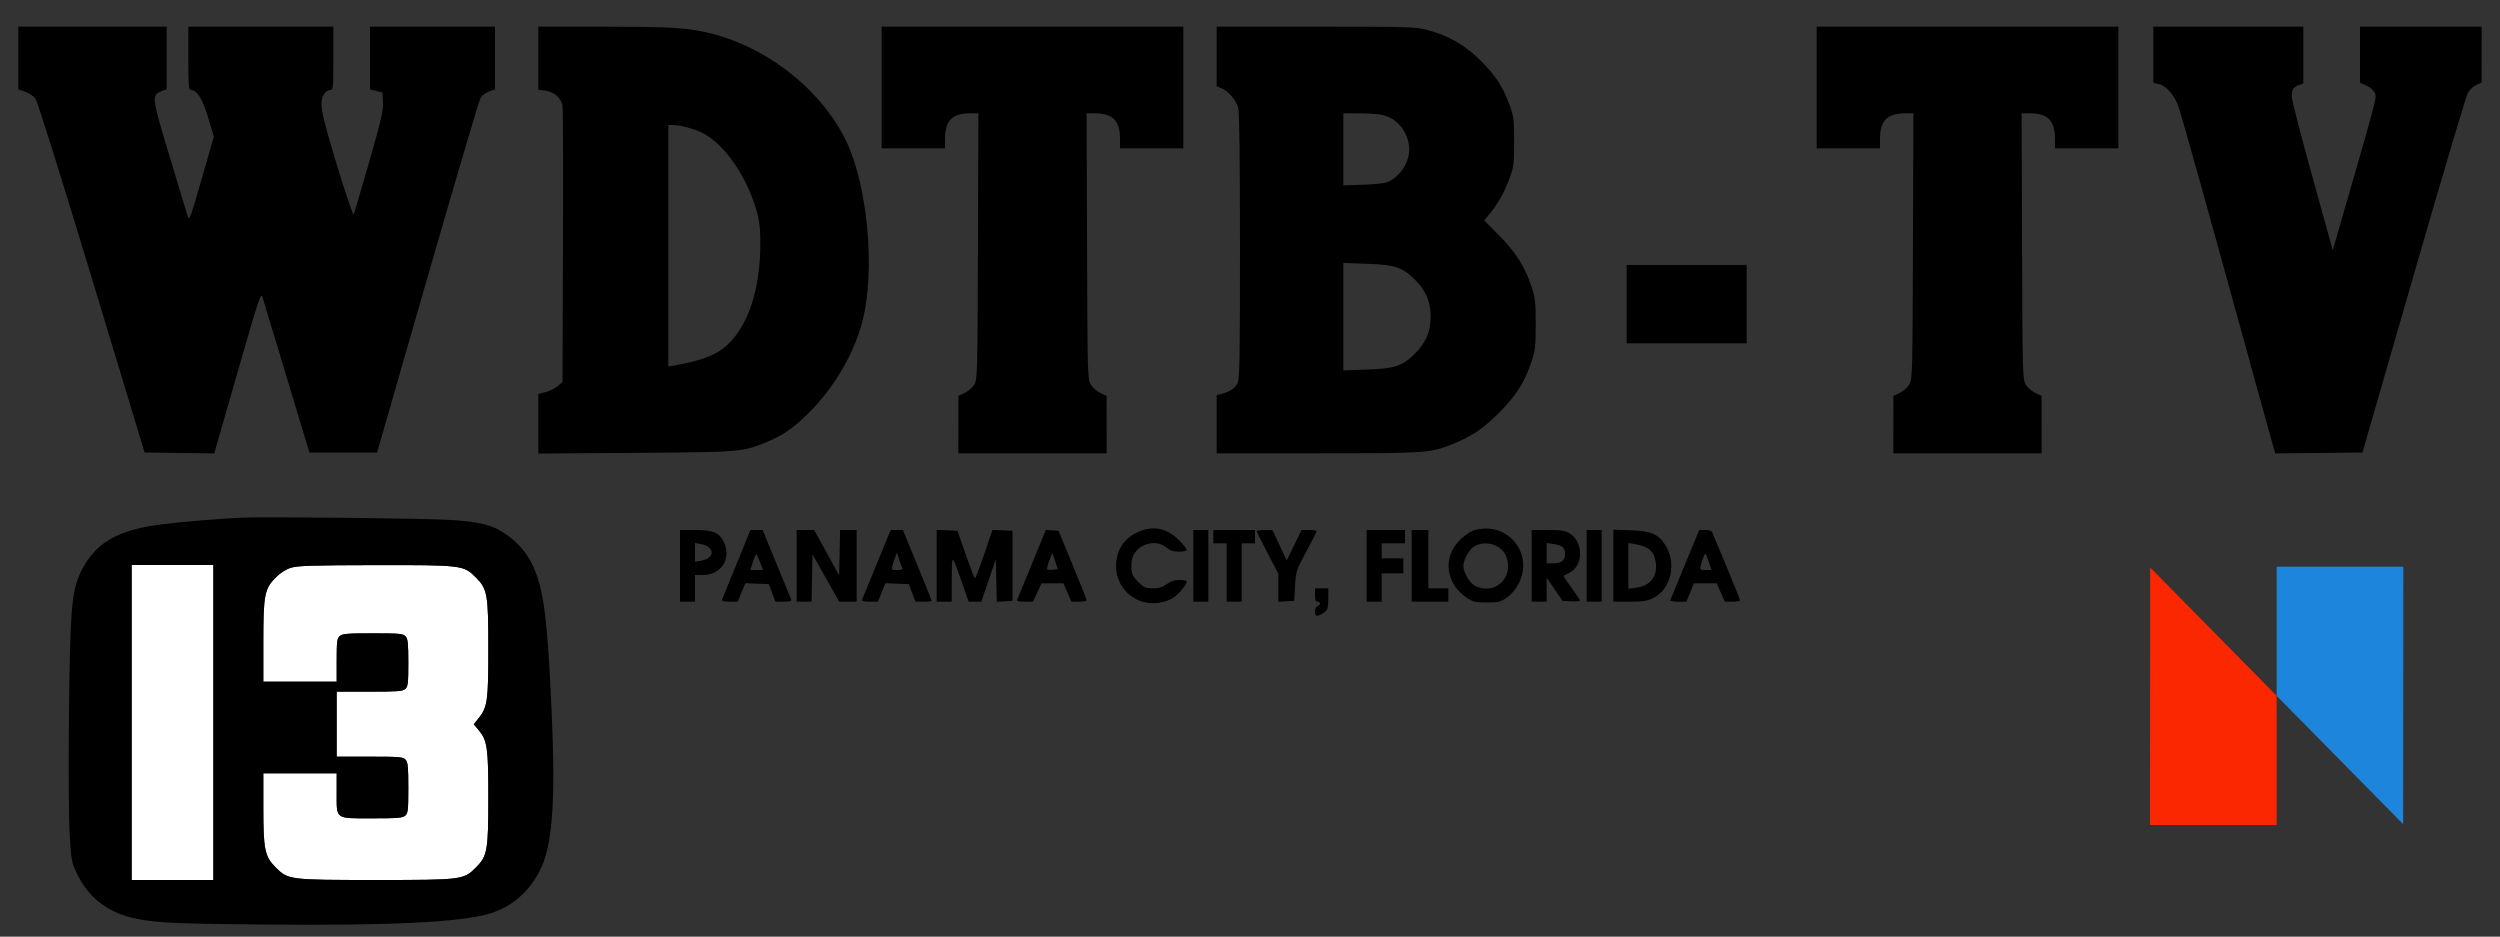
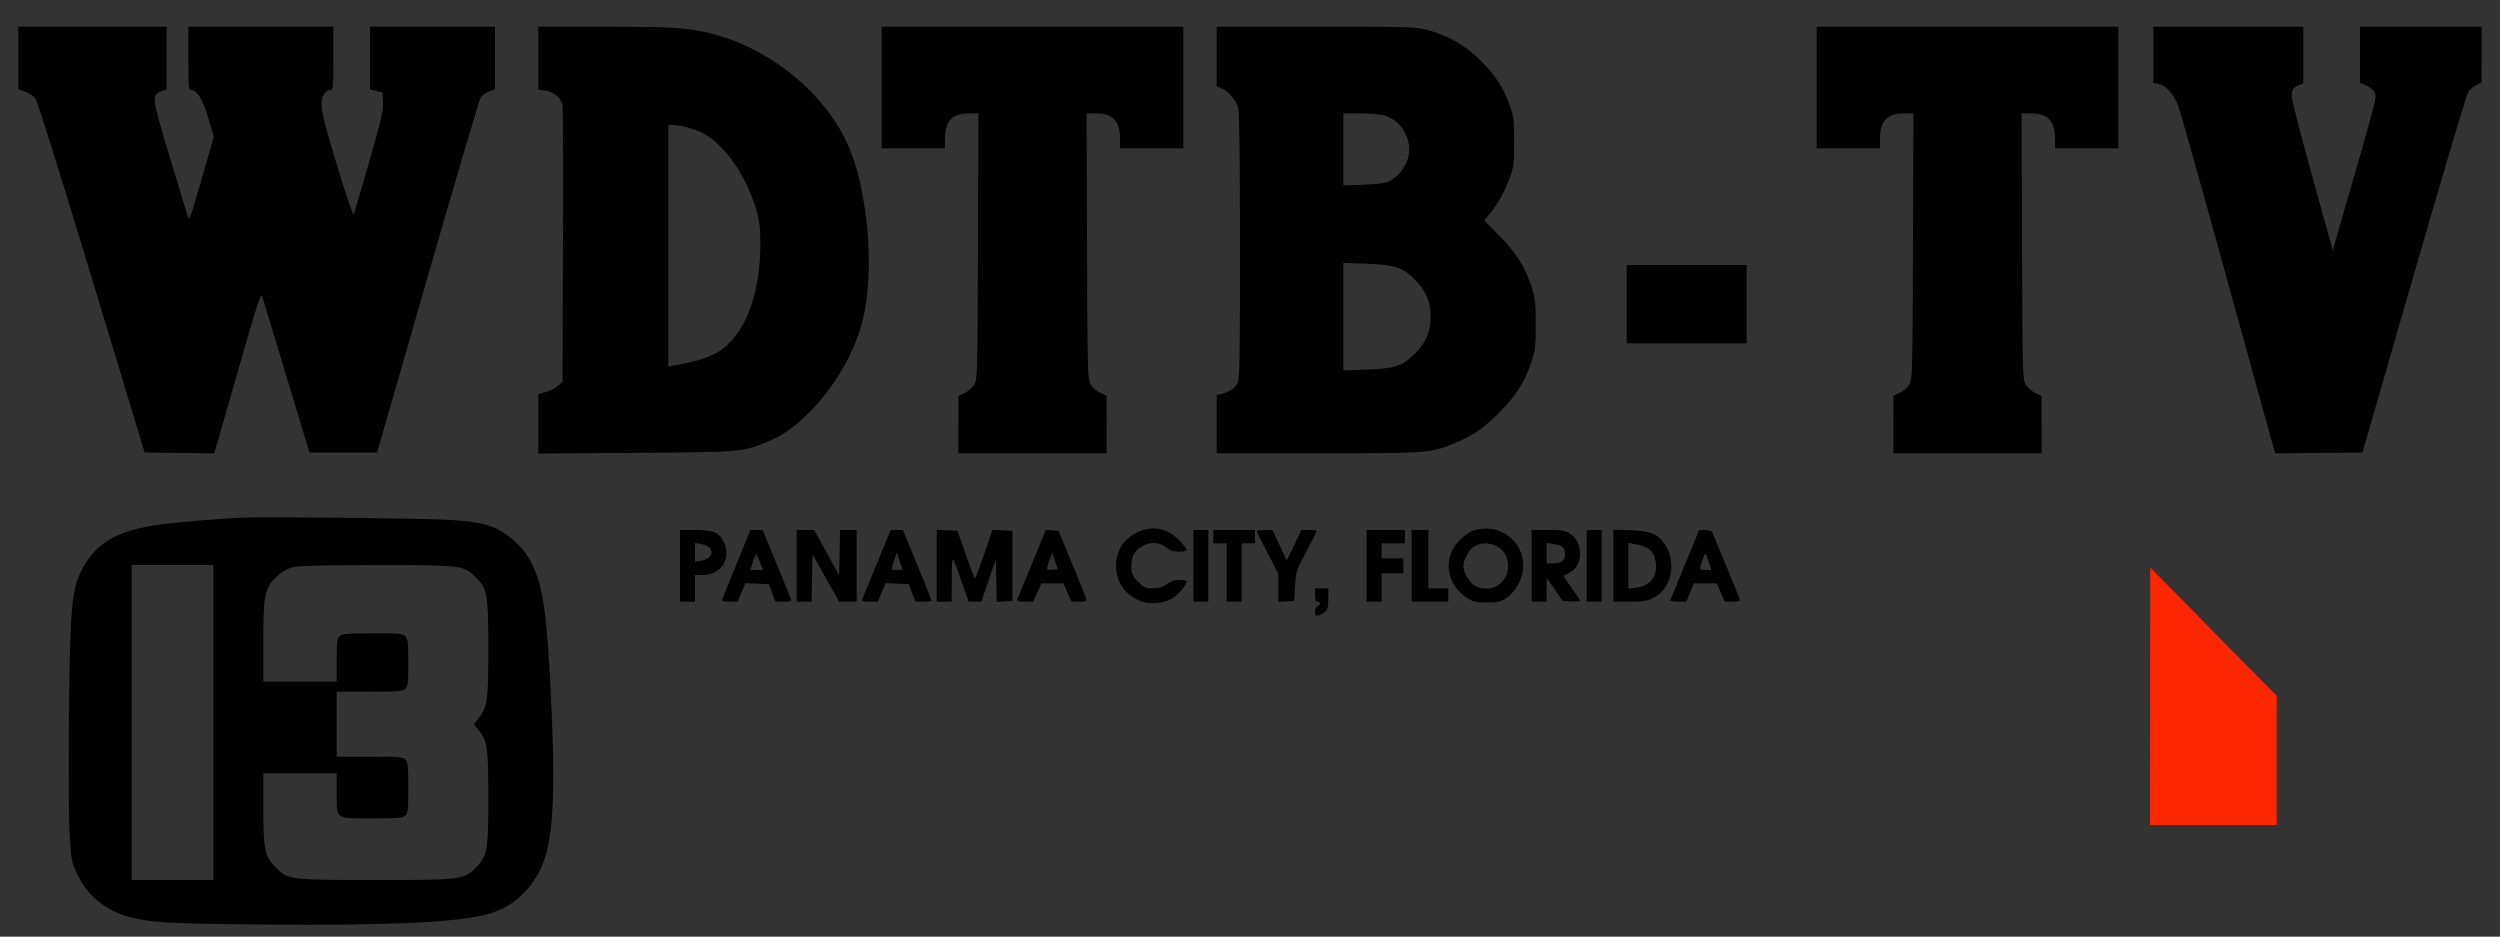
<svg xmlns="http://www.w3.org/2000/svg" width="1500" height="562" viewBox="0 0 1500 562" version="1.1">
  <rect x="0" y="0" width="1500" height="562" fill="#333333" stroke="none" />
-   <path d="M 1366 378.758 L 1366 417.516 1403.946 456.008 L 1441.892 494.500 1441.946 417.250 L 1442 340 1404 340 L 1366 340 1366 378.758" stroke="none" fill="#1d86dc" fill-rule="evenodd" />
  <path d="M 1290.054 417.750 L 1290 495 1328 495 L 1366 495 1366 456.242 L 1366 417.484 1328.054 378.992 L 1290.108 340.500 1290.054 417.750" stroke="none" fill="#fb2700" fill-rule="evenodd" />
-   <path d="M 79 433.500 L 79 528 103.500 528 L 128 528 128 433.500 L 128 339 103.500 339 L 79 339 79 433.500 M 174.670 340.623 C 171.550 341.582, 168.299 343.649, 165.486 346.461 C 158.711 353.236, 158 356.914, 158 385.182 L 158 409 180 409 L 202 409 202 396.155 C 202 384.981, 202.238 383.095, 203.829 381.655 C 205.388 380.244, 208.313 380, 223.674 380 C 239.858 380, 241.858 380.186, 243.345 381.829 C 244.719 383.347, 245 386.035, 245 397.674 C 245 409.982, 244.777 411.892, 243.171 413.345 C 241.600 414.767, 238.572 415, 221.671 415 L 202 415 202 434.500 L 202 454 221.845 454 C 239.801 454, 241.848 454.174, 243.345 455.829 C 244.730 457.360, 245 460.104, 245 472.674 C 245 485.951, 244.788 487.882, 243.171 489.345 C 241.612 490.756, 238.687 491, 223.326 491 C 200.787 491, 202 491.872, 202 475.671 L 202 464 180 464 L 158 464 158 484.818 C 158 509.781, 158.866 513.919, 165.474 520.526 C 172.845 527.897, 173.669 528, 225.500 528 C 277.331 528, 278.155 527.897, 285.526 520.526 C 292.428 513.625, 293 510.407, 293 478.500 C 293 448.569, 292.380 444.267, 287.166 438.027 L 284.264 434.554 287.188 430.915 C 292.459 424.356, 293 420.505, 293 389.523 C 293 356.488, 292.466 353.414, 285.526 346.474 C 278.133 339.080, 277.394 338.990, 225.068 339.070 C 187.768 339.127, 178.624 339.409, 174.670 340.623" stroke="none" fill="#ffffff" fill-rule="evenodd" />
  <path d="M 11 34.781 L 11 53.562 15.159 55.031 C 17.447 55.839, 20.216 57.712, 21.313 59.194 C 22.452 60.733, 36.913 106.834, 55.034 166.694 L 86.762 271.500 107.654 271.769 L 128.547 272.038 142.523 223.400 C 155.187 179.330, 156.590 175.078, 157.463 178.131 C 157.993 179.984, 164.555 201.750, 172.045 226.500 L 185.663 271.500 205.955 271.500 L 226.247 271.500 256.585 166.134 C 273.270 108.183, 287.603 59.728, 288.436 58.458 C 289.268 57.187, 291.536 55.574, 293.475 54.873 L 297 53.598 297 34.799 L 297 16 259.500 16 L 222 16 222 34.824 L 222 53.647 225.750 54.574 L 229.500 55.500 229.803 61.355 C 230.057 66.266, 228.712 72.068, 221.454 97.355 C 216.696 113.935, 212.510 128.030, 212.151 128.678 C 211.793 129.325, 207.246 115.825, 202.048 98.678 C 192.209 66.226, 191.328 61.223, 194.577 56.250 C 195.385 55.013, 196.936 54, 198.023 54 C 199.923 54, 200 53.259, 200 35 L 200 16 156.500 16 L 113 16 113 35 C 113 51.634, 113.196 54, 114.577 54 C 118.204 54, 121.547 59.400, 124.946 70.751 L 128.316 82.002 120.953 107.529 C 113.748 132.504, 113.565 132.973, 112.453 129.278 C 111.828 127.200, 106.952 111.065, 101.617 93.423 C 90.967 58.203, 90.827 57.024, 97.010 54.690 L 100 53.562 100 34.781 L 100 16 55.500 16 L 11 16 11 34.781 M 323 34.886 L 323 53.773 327.412 54.434 C 332.638 55.218, 336.696 58.803, 337.516 63.362 C 337.827 65.088, 337.950 103.102, 337.791 147.837 L 337.500 229.174 334.663 231.614 C 333.102 232.956, 329.840 234.586, 327.413 235.235 L 323 236.415 323 254.272 L 323 272.130 381.250 271.716 C 444.090 271.269, 445.350 271.170, 459.154 265.594 C 469.424 261.446, 476.236 256.765, 485.500 247.490 C 500.746 232.226, 512.634 211.783, 517.563 192.350 C 525.142 162.475, 520.714 112.389, 508.118 85.511 C 493.113 53.490, 458.629 26.746, 422.500 19.108 C 410.485 16.567, 399.516 16, 362.428 16 L 323 16 323 34.886 M 529 52.500 L 529 89 548 89 L 567 89 567 83.468 C 567 72.378, 571.243 68, 581.991 68 L 587.046 68 586.773 147.750 C 586.508 225.242, 586.444 227.593, 584.517 230.779 C 583.427 232.582, 580.851 234.832, 578.793 235.779 L 575.052 237.500 575.026 254.750 L 575 272 619.500 272 L 664 272 663.974 254.750 L 663.948 237.500 660.207 235.779 C 658.149 234.832, 655.573 232.582, 654.483 230.779 C 652.556 227.593, 652.492 225.242, 652.227 147.750 L 651.954 68 657.009 68 C 667.757 68, 672 72.378, 672 83.468 L 672 89 691 89 L 710 89 710 52.500 L 710 16 619.500 16 L 529 16 529 52.500 M 730 33.879 L 730 51.757 733.005 53.002 C 737.056 54.680, 741.659 60.111, 742.940 64.723 C 743.631 67.212, 743.991 95.549, 743.994 147.800 C 743.999 216.733, 743.802 227.483, 742.483 230.033 C 740.926 233.045, 737.593 235.218, 732.750 236.379 L 730 237.038 730 254.519 L 730 272 790.750 271.983 C 856.493 271.964, 858.011 271.859, 871.593 266.426 C 883.040 261.847, 890.103 257.081, 899.508 247.590 C 909.603 237.403, 914.765 229.328, 918.740 217.500 C 921.184 210.230, 921.429 208.131, 921.429 194.500 C 921.429 180.869, 921.184 178.770, 918.740 171.500 C 914.778 159.712, 909.603 151.603, 899.501 141.352 L 890.485 132.203 893.493 128.702 C 898.154 123.274, 902.882 114.881, 905.812 106.835 C 908.246 100.149, 908.483 98.216, 908.483 85 C 908.483 71.784, 908.246 69.851, 905.812 63.165 C 901.835 52.242, 897.395 45.397, 888.500 36.477 C 879.229 27.179, 868.724 21.126, 856.377 17.968 C 849.146 16.119, 845.090 16, 789.340 16 L 730 16 730 33.879 M 1090 52.500 L 1090 89 1109 89 L 1128 89 1128 83.468 C 1128 72.378, 1132.243 68, 1142.991 68 L 1148.046 68 1147.773 147.750 C 1147.508 225.242, 1147.444 227.593, 1145.517 230.779 C 1144.427 232.582, 1141.851 234.832, 1139.793 235.779 L 1136.052 237.500 1136.026 254.750 L 1136 272 1180.500 272 L 1225 272 1224.974 254.750 L 1224.948 237.500 1221.207 235.779 C 1219.149 234.832, 1216.573 232.582, 1215.483 230.779 C 1213.556 227.593, 1213.492 225.242, 1213.227 147.750 L 1212.954 68 1218.009 68 C 1228.757 68, 1233 72.378, 1233 83.468 L 1233 89 1252 89 L 1271 89 1271 52.500 L 1271 16 1180.500 16 L 1090 16 1090 52.500 M 1292 32.875 L 1292 49.750 1295.094 50.369 C 1299.514 51.253, 1304.332 56.566, 1306.862 63.346 C 1308.749 68.403, 1324.286 124.006, 1354.128 232.500 C 1358.515 248.450, 1362.790 263.870, 1363.628 266.766 L 1365.151 272.033 1391.311 271.766 L 1417.470 271.500 1448.172 165.200 C 1465.059 106.735, 1479.701 57.460, 1480.712 55.700 C 1481.722 53.940, 1483.991 51.825, 1485.753 51 L 1488.957 49.500 1488.978 32.750 L 1489 16 1452.500 16 L 1416 16 1416 32.808 L 1416 49.615 1419.888 51.331 C 1422.266 52.380, 1424.221 54.120, 1424.922 55.812 C 1426.114 58.690, 1426.652 56.653, 1403.794 135.822 L 1399.659 150.143 1387.366 105.822 C 1380.605 81.445, 1375.064 59.925, 1375.052 58 C 1375.026 53.668, 1375.794 52.409, 1379.270 51.087 L 1382 50.050 1382 33.025 L 1382 16 1337 16 L 1292 16 1292 32.875 M 806 89.621 L 806 111.241 818.250 110.808 C 826.903 110.502, 831.399 109.900, 833.561 108.759 C 842.263 104.168, 847.223 93.965, 845.034 85.162 C 842.930 76.700, 837.169 70.756, 829.301 68.930 C 827.211 68.445, 821.112 68.037, 815.750 68.024 L 806 68 806 89.621 M 401 147.475 L 401 219.950 404.250 219.369 C 420.948 216.384, 429.513 213.142, 435.916 207.385 C 448.586 195.994, 455.893 174.566, 456.189 147.938 C 456.289 138.862, 455.843 133.631, 454.538 128.584 C 448.981 107.093, 435.087 86.612, 421.383 79.709 C 416.458 77.228, 407.974 75, 403.451 75 L 401 75 401 147.475 M 806 190 L 806 222.227 819.750 221.749 C 837.101 221.147, 841.427 219.719, 849.090 212.064 C 855.528 205.633, 858.400 198.826, 858.400 190 C 858.400 181.174, 855.528 174.367, 849.090 167.936 C 841.427 160.281, 837.101 158.853, 819.750 158.251 L 806 157.773 806 190 M 976 182.500 L 976 206 1012 206 L 1048 206 1048 182.500 L 1048 159 1012 159 L 976 159 976 182.500 M 145 310.595 C 130.806 311.268, 108.478 313.134, 97 314.609 C 69.616 318.126, 56.489 326.046, 48.009 344.167 C 42.977 354.920, 41.996 367.518, 41.364 429.500 C 41.052 460.155, 41.237 490.737, 41.791 500.240 C 42.739 516.475, 42.877 517.209, 46.384 524.594 C 52.645 537.778, 63.853 546.798, 78.500 550.441 C 91.242 553.610, 101.523 554.175, 156 554.698 C 234.760 555.454, 276.720 553.419, 294.297 547.990 C 306.835 544.118, 316.918 535.538, 323.510 523.134 C 331.419 508.249, 333.444 482.407, 331.003 427.500 C 329.043 383.428, 327.193 363.507, 323.918 351.191 C 320.281 337.518, 314.535 328.598, 304.699 321.357 C 296.273 315.154, 288.647 313.087, 270 311.949 C 254.205 310.985, 158.629 309.950, 145 310.595 M 682.383 319.402 C 674.173 323.225, 669.645 330.395, 669.633 339.592 C 669.620 349.531, 675.787 357.921, 685.362 360.991 C 691.164 362.851, 699.129 361.842, 703.979 358.633 C 707.607 356.232, 711.986 350.834, 711.996 348.750 C 711.998 348.337, 710.062 348, 707.694 348 C 704.672 348, 702.379 348.745, 700 350.500 C 697.466 352.369, 695.369 353, 691.688 353 C 687.302 353, 686.341 352.576, 682.882 349.118 C 679.069 345.304, 678.453 343.389, 678.988 337 C 679.778 327.565, 692.525 322.364, 699.818 328.500 C 702.046 330.375, 703.941 331, 707.394 331 C 710.182 331, 712 330.549, 712 329.857 C 712 329.229, 709.862 326.579, 707.250 323.970 C 699.926 316.654, 691.577 315.121, 682.383 319.402 M 884 318.314 C 882.075 318.924, 878.410 321.509, 875.856 324.058 C 865.387 334.506, 867.385 350.271, 880.258 358.789 C 883.826 361.150, 885.352 361.500, 892.091 361.500 C 899.063 361.500, 900.257 361.203, 904.164 358.494 C 907.004 356.525, 909.449 353.617, 911.250 350.064 C 920.624 331.579, 903.841 312.025, 884 318.314 M 408 339.500 L 408 361 412.500 361 L 417 361 417 353 L 417 345 421.750 344.996 C 432.746 344.988, 439.017 335.161, 434.330 325.283 C 431.614 319.560, 427.973 318.008, 417.250 318.004 L 408 318 408 339.500 M 441.999 338.244 C 437.462 349.378, 433.533 359.053, 433.268 359.744 C 432.921 360.647, 434.169 361, 437.709 361 L 442.632 361 444.929 355.458 L 447.226 349.917 454.255 350.208 L 461.285 350.500 463.276 355.750 L 465.268 361 470.241 361 C 473.813 361, 475.077 360.648, 474.727 359.750 C 474.459 359.063, 470.492 349.387, 465.912 338.250 L 457.585 318 453.917 318 L 450.249 318 441.999 338.244 M 478 339.500 L 478 361 482.473 361 L 486.945 361 487.223 346.791 L 487.500 332.582 495.492 346.791 L 503.484 361 508.742 361 L 514 361 514 339.500 L 514 318 509.028 318 L 504.056 318 503.778 331.627 L 503.500 345.254 496 331.655 L 488.500 318.055 483.250 318.028 L 478 318 478 339.500 M 526.088 338.250 C 521.508 349.387, 517.541 359.063, 517.273 359.750 C 516.923 360.648, 518.191 361, 521.777 361 L 526.768 361 529.017 355.459 L 531.266 349.918 538.275 350.209 L 545.285 350.500 547.276 355.750 L 549.268 361 554.134 361 C 556.810 361, 559 360.757, 559 360.460 C 559 360.163, 555.115 350.488, 550.366 338.960 L 541.732 318 538.073 318 L 534.415 318 526.088 338.250 M 562 339.452 L 562 361 566.500 361 L 571 361 571.068 347.250 C 571.143 331.879, 570.983 331.825, 577.090 349.250 L 581.208 361 584.995 361 L 588.782 361 593.141 348.250 L 597.500 335.500 597.780 348.304 L 598.061 361.107 602.780 360.804 L 607.500 360.500 607.500 339.500 L 607.500 318.500 601.500 318.218 L 595.500 317.935 590.534 332.468 C 587.803 340.460, 585.310 347, 584.994 347 C 584.679 347, 582.188 340.587, 579.460 332.750 L 574.500 318.500 568.250 318.202 L 562 317.905 562 339.452 M 619.182 338.234 C 614.607 349.380, 610.622 359.063, 610.325 359.750 C 609.934 360.656, 611.172 361, 614.820 361 L 619.853 361 622.371 355.500 L 624.889 350 631.457 350 L 638.025 350 640.458 355.500 L 642.890 361 647.445 361 C 649.950 361, 652 360.617, 652 360.148 C 652 359.679, 648.203 350.117, 643.562 338.898 L 635.123 318.500 631.312 318.234 L 627.500 317.967 619.182 338.234 M 716 339.500 L 716 361 720.500 361 L 725 361 725 339.500 L 725 318 720.500 318 L 716 318 716 339.500 M 728 322 L 728 326 732 326 L 736 326 736 343.500 L 736 361 740.500 361 L 745 361 745 343.500 L 745 326 749 326 L 753 326 753 322 L 753 318 740.500 318 L 728 318 728 322 M 754 318.654 C 754 319.014, 756.925 324.913, 760.500 331.762 L 767 344.215 767 352.662 L 767 361.110 771.750 360.805 L 776.500 360.500 777.032 351.500 C 777.547 342.794, 777.768 342.121, 783.782 330.909 C 787.202 324.534, 790 319.022, 790 318.659 C 790 318.297, 787.960 318, 785.467 318 L 780.933 318 776.490 327.130 L 772.046 336.259 767.773 327.179 L 763.500 318.099 758.750 318.050 C 756.138 318.022, 754 318.294, 754 318.654 M 820 339.500 L 820 361 824.500 361 L 829 361 829 352.500 L 829 344 835.500 344 L 842 344 842 339.500 L 842 335 835.500 335 L 829 335 829 330.500 L 829 326 836 326 L 843 326 843 322 L 843 318 831.500 318 L 820 318 820 339.500 M 847 339.500 L 847 361 858 361 L 869 361 869 357 L 869 353 863 353 L 857 353 857 335.500 L 857 318 852 318 L 847 318 847 339.500 M 919 339.500 L 919 361 923.500 361 L 928 361 928 353.815 L 928 346.630 932.757 353.565 L 937.515 360.500 942.757 360.802 C 945.641 360.969, 948 360.780, 948 360.384 C 948 359.987, 945.722 356.542, 942.939 352.726 C 940.155 348.911, 938.017 345.669, 938.189 345.522 C 938.360 345.375, 939.955 344.515, 941.733 343.610 C 950.181 339.314, 950.162 325.118, 941.701 319.960 C 939.106 318.377, 936.656 318.007, 928.750 318.004 L 919 318 919 339.500 M 952 339.500 L 952 361 956.500 361 L 961 361 961 339.500 L 961 318 956.500 318 L 952 318 952 339.500 M 968 339.409 L 968 361 977.788 361 C 985.952 361, 988.315 360.627, 992.030 358.750 C 1002.643 353.388, 1006.129 338.181, 999.274 327.147 C 995.121 320.462, 990.704 318.573, 978.250 318.159 L 968 317.818 968 339.409 M 1011 338.690 C 1006.325 350.053, 1002.350 359.722, 1002.167 360.175 C 1001.983 360.629, 1004.078 361, 1006.821 361 L 1011.809 361 1014.088 355.500 L 1016.368 350 1023.197 350 L 1030.025 350 1032.458 355.500 L 1034.890 361 1039.445 361 C 1041.950 361, 1044 360.636, 1044 360.190 C 1044 359.745, 1040.360 350.632, 1035.911 339.940 C 1031.462 329.248, 1027.588 319.938, 1027.304 319.250 C 1027.019 318.563, 1025.147 318.007, 1023.143 318.015 L 1019.500 318.030 1011 338.690 M 417 331.434 L 417 337.091 420.750 336.434 C 424.409 335.793, 427 333.748, 427 331.500 C 427 329.215, 424.389 327.106, 420.750 326.452 L 417 325.777 417 331.434 M 884.401 327.897 C 881.384 329.737, 877.975 336.082, 878.022 339.770 C 878.068 343.383, 881.891 349.892, 884.872 351.434 C 896.976 357.693, 908.892 346.251, 903.560 333.490 C 900.725 326.705, 891.008 323.868, 884.401 327.897 M 928 331.872 L 928 338 931.566 338 C 936.932 338, 939 336.495, 939 332.587 C 939 328.511, 937.653 327.288, 932.200 326.416 L 928 325.744 928 331.872 M 977 339.525 L 977 353.272 981.750 352.630 C 990.158 351.494, 994.562 345.874, 993.465 337.680 C 992.527 330.668, 989.445 327.941, 980.750 326.429 L 977 325.777 977 339.525 M 451.777 337.018 L 450.184 342 453.995 342 L 457.807 342 456.116 337.546 C 455.186 335.096, 454.188 332.855, 453.898 332.564 C 453.607 332.274, 452.653 334.278, 451.777 337.018 M 537.114 334.294 C 536.510 335.831, 535.739 338.193, 535.400 339.544 C 534.829 341.818, 535.056 342, 538.451 342 C 540.949 342, 541.893 341.635, 541.411 340.856 C 541.022 340.227, 540.143 337.864, 539.458 335.606 L 538.212 331.500 537.114 334.294 M 629.589 336.405 C 628.599 338.999, 628.018 341.351, 628.298 341.631 C 628.578 341.912, 630.131 341.997, 631.749 341.821 L 634.689 341.500 633.040 336.594 L 631.391 331.689 629.589 336.405 M 1022.036 334.405 C 1021.475 335.881, 1020.739 338.193, 1020.400 339.544 C 1019.832 341.806, 1020.063 342, 1023.331 342 L 1026.879 342 1025.294 337.250 C 1023.284 331.222, 1023.256 331.197, 1022.036 334.405 M 79 433.500 L 79 528 103.500 528 L 128 528 128 433.500 L 128 339 103.500 339 L 79 339 79 433.500 M 174.670 340.623 C 171.550 341.582, 168.299 343.649, 165.486 346.461 C 158.711 353.236, 158 356.914, 158 385.182 L 158 409 180 409 L 202 409 202 396.155 C 202 384.981, 202.238 383.095, 203.829 381.655 C 205.388 380.244, 208.313 380, 223.674 380 C 239.858 380, 241.858 380.186, 243.345 381.829 C 244.719 383.347, 245 386.035, 245 397.674 C 245 409.982, 244.777 411.892, 243.171 413.345 C 241.600 414.767, 238.572 415, 221.671 415 L 202 415 202 434.500 L 202 454 221.845 454 C 239.801 454, 241.848 454.174, 243.345 455.829 C 244.730 457.360, 245 460.104, 245 472.674 C 245 485.951, 244.788 487.882, 243.171 489.345 C 241.612 490.756, 238.687 491, 223.326 491 C 200.787 491, 202 491.872, 202 475.671 L 202 464 180 464 L 158 464 158 484.818 C 158 509.781, 158.866 513.919, 165.474 520.526 C 172.845 527.897, 173.669 528, 225.500 528 C 277.331 528, 278.155 527.897, 285.526 520.526 C 292.428 513.625, 293 510.407, 293 478.500 C 293 448.569, 292.380 444.267, 287.166 438.027 L 284.264 434.554 287.188 430.915 C 292.459 424.356, 293 420.505, 293 389.523 C 293 356.488, 292.466 353.414, 285.526 346.474 C 278.133 339.080, 277.394 338.990, 225.068 339.070 C 187.768 339.127, 178.624 339.409, 174.670 340.623 M 789 357 C 789 359.889, 789.417 361, 790.500 361 C 791.325 361, 792 361.464, 792 362.031 C 792 362.599, 791.325 363.322, 790.500 363.638 C 789.016 364.208, 788.417 368.084, 789.627 369.293 C 790.558 370.225, 795.662 367.324, 796.379 365.455 C 796.720 364.565, 797 361.398, 797 358.418 L 797 353 793 353 L 789 353 789 357" stroke="none" fill="#000000" fill-rule="evenodd" />
</svg>